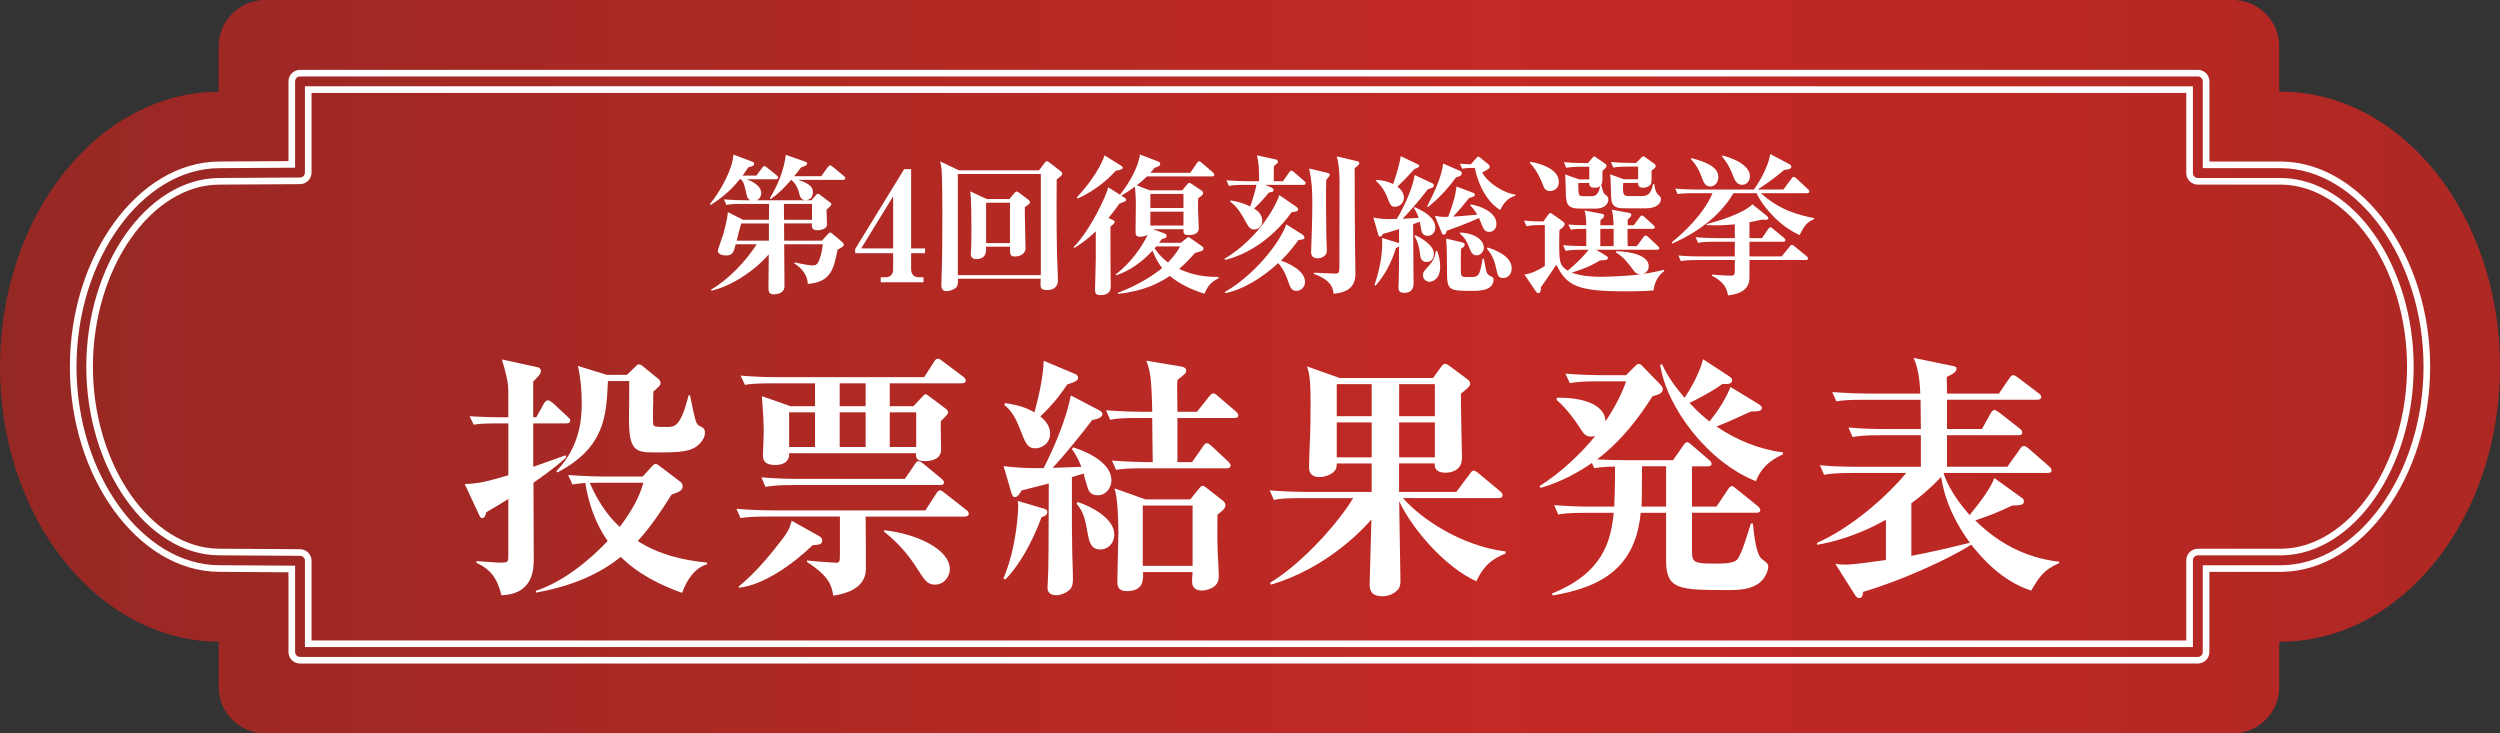
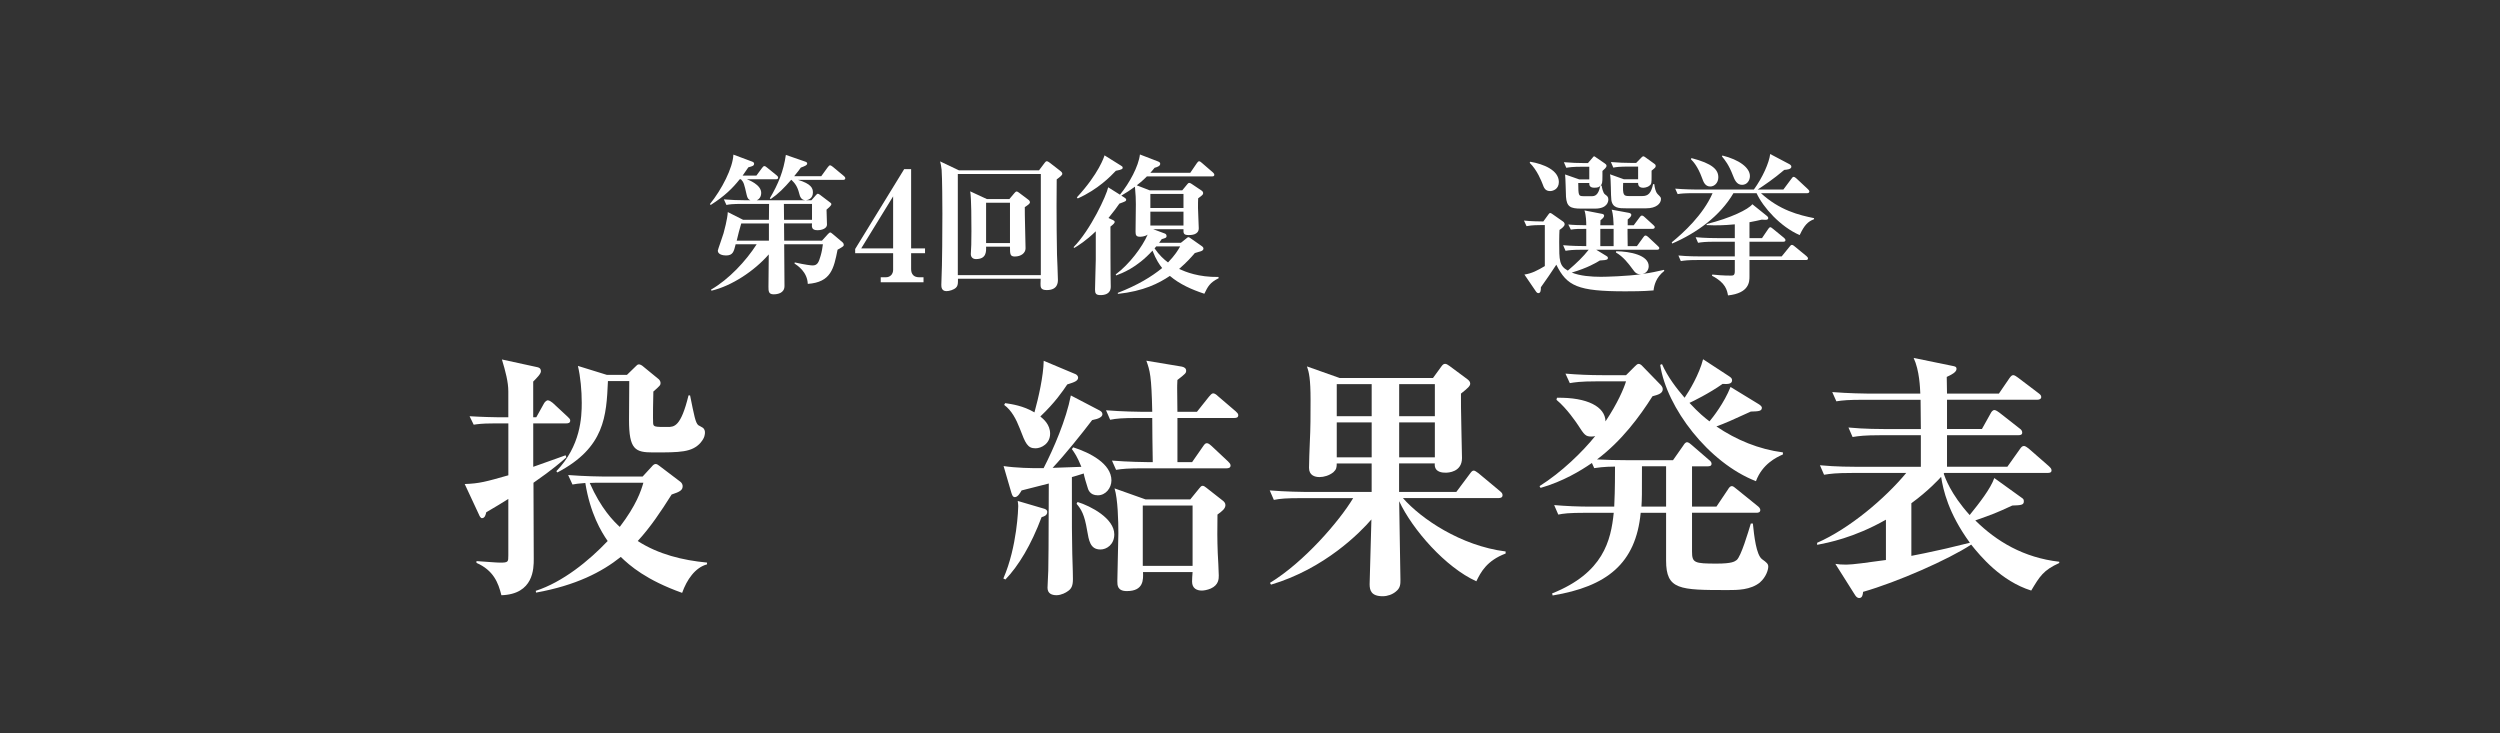
<svg xmlns="http://www.w3.org/2000/svg" id="_レイヤー_2" data-name="レイヤー 2" viewBox="0 0 826.65 242.5">
  <rect x="0" y="0" width="826.65" height="242.5" fill="#333333" stroke="none" />
  <defs>
    <style>
      .cls-1 {
        fill: url(#_新規グラデーションスウォッチ_19);
      }

      .cls-1, .cls-2 {
        stroke-width: 0px;
      }

      .cls-3 {
        fill: none;
        stroke: #fff;
        stroke-miterlimit: 10;
        stroke-width: 2.19px;
      }

      .cls-2 {
        fill: #fff;
      }
    </style>
    <linearGradient id="_新規グラデーションスウォッチ_19" data-name="新規グラデーションスウォッチ 19" x1="-109.21" y1="121.25" x2="1093.57" y2="121.25" gradientUnits="userSpaceOnUse">
      <stop offset="0" stop-color="#8c2823" />
      <stop offset=".5" stop-color="#c32925" />
      <stop offset=".63" stop-color="#bc2824" />
      <stop offset=".79" stop-color="#ac2824" />
      <stop offset=".98" stop-color="#902823" />
      <stop offset="1" stop-color="#8c2823" />
    </linearGradient>
  </defs>
  <g id="_メニュー" data-name="メニュー">
    <g>
      <g>
-         <path class="cls-1" d="M754.01,30.31c-.12,0-.24.01-.36.01v-14.95c0-8.46-6.92-15.38-15.38-15.38H87.66c-8.46,0-15.38,6.92-15.38,15.38v14.95C32.33,30.56,0,71.18,0,121.25s32.33,90.69,72.29,90.93v14.95c0,8.46,6.92,15.38,15.38,15.38h650.61c8.46,0,15.38-6.92,15.38-15.38v-14.95c.12,0,.24.01.36.01,40.12,0,72.64-40.71,72.64-90.94s-32.52-90.94-72.64-90.94Z" />
-         <path class="cls-3" d="M726.74,218.31H99.2c-1.51,0-2.72-1.22-2.72-2.72v-27.45l-24.04-.15c-26.15-.15-48.24-30.72-48.24-66.74s22.09-66.59,48.24-66.74l24.04-.15v-27.45c0-1.51,1.22-2.72,2.72-2.72h627.54c1.51,0,2.73,1.22,2.73,2.72v27.6h25c26.03.37,47.99,30.94,47.99,66.74s-21.95,66.34-47.92,66.75h-25.08s0,27.59,0,27.59c0,1.51-1.22,2.72-2.73,2.72ZM101.92,212.87h622.09v-27.6c0-.72.29-1.42.8-1.93.51-.51,1.21-.8,1.93-.8h27.76c23.02-.36,42.51-28.43,42.51-61.29s-19.5-60.96-42.58-61.3h-27.69c-.72,0-1.42-.28-1.93-.79-.51-.51-.8-1.2-.8-1.93v-27.6H101.92v27.44c0,1.5-1.21,2.72-2.71,2.72l-26.75.16c-23.21.14-42.83,28.21-42.83,61.29s19.61,61.15,42.83,61.29l26.75.16c1.5,0,2.71,1.23,2.71,2.72v27.44Z" />
-       </g>
+         </g>
      <g>
        <path class="cls-2" d="M278.75,59.47h-14.9c4.35,1.3,4.95,2.75,4.95,4.15,0,2.05-1.55,2.5-2.3,2.6h1.8l1.5-1.7c.35-.35.4-.45.6-.45s.35.05.75.35l3.3,2.5c.2.15.45.3.45.6,0,.45-1.05,1.35-1.6,1.8,0,.7.15,4.15.15,4.95,0,1.2-1.55,1.85-3.15,1.85-2,0-1.9-1.15-1.8-2.25h-9.25l.05,5.7h12.5l1.95-2.15c.35-.35.55-.55.8-.55.2,0,.4.2.85.55l3.25,2.75c.25.25.35.5.35.75,0,.45,0,.5-2.05,1.65-1.25,6.25-2.15,10.75-9.85,11.3-.15-3.95-3.35-6.05-4.4-6.75l.1-.35c3.5.8,5.45,1,5.9,1,1.7,0,2.05-1.2,2.65-3.2.4-1.35.6-2.7.75-3.8h-12.8c0,1.95.1,11.6.1,13.8,0,2.35-2.25,2.75-3.6,2.75-1.7,0-1.7-1.1-1.7-2.55,0-.35.1-9.5.1-10.65-4.75,5.45-12.2,10.4-18.95,12l-.15-.35c5.9-3.4,11.55-9.45,15.1-15h-6.95c-.6,2.45-.9,3.7-3.2,3.7-1.05,0-2.7-.35-2.7-1.6,0-.3,1.65-4.8,1.9-5.75.15-.55,1.3-4.7,1.4-7l5.05,2.55h8.55c0-1.45,0-3.35.05-5.25h-8.7c-3.5,0-4.45.15-5.4.35l-.85-1.85c2.4.2,4.75.3,7.15.3h1.65c-.65-.25-1-.65-1.25-1.75-.85-3.75-.95-4.15-1.9-5.2h-.4c-2.35,2.95-4.95,5.55-9.6,8.5l-.25-.3c3.9-4.8,7.6-12,7.75-16.35l6.3,2.35c.35.15.55.35.55.65,0,.7-.55.85-1.9,1.2-.55.8-.9,1.35-1.9,2.75h4.55l1.85-2.5c.3-.4.5-.65.8-.65.25,0,.4.1.9.5l3.15,2.55c.2.15.5.45.5.75,0,.55-.45.55-.75.55h-9.6c.5.2,4.75,1.75,4.75,4.5,0,1.1-.5,2.05-1.5,2.45h16.15c-1.55-.1-1.85-1.35-2.1-2.3-.55-2.2-1.35-3.3-2.55-4.45h-.1c-2.3,2.65-4.2,4.6-6.75,6.35l-.3-.25c2.8-4.7,4.55-9.05,5.3-14.35l6.5,2.25c.4.15.55.35.55.6,0,.55-.65.8-2.1,1.35-.55.75-.9,1.3-2.2,2.85h8.95l2.1-2.9c.4-.55.6-.7.8-.7.25,0,.5.15.95.5l3.6,3c.2.15.5.45.5.75,0,.55-.5.55-.75.55ZM254.25,73.88h-9.15c-.75,2.55-.85,3.05-1.5,5.7h10.65v-5.7ZM268.5,67.43h-9.3c0,.85.05,4.5.05,5.25h9.25v-5.25Z" />
        <path class="cls-2" d="M301.27,83.73v5.25c0,1.75.95,2.7,2.65,2.7h1.45v1.65h-14.15v-1.65h1.7c1.5,0,2.4-1.1,2.4-2.45v-5.5h-12.55v-1.4l16.2-26.4h2.3v26.2h4.6v1.6h-4.6ZM295.32,64.93l-10.55,17.2h10.55v-17.2Z" />
        <path class="cls-2" d="M343.56,56.32l1.85-2.45c.25-.35.45-.55.75-.55s.75.35.9.45l3.55,2.75c.4.3.65.6.65.95,0,.45-.65.95-1.85,1.85,0,2-.05,5-.05,8.6,0,5.45.05,10.85.15,16.3.05,1.3.3,7.1.3,8.25,0,.85,0,3.45-3.7,3.45-2.05,0-2.05-1-2.05-2.1,0-.6.05-1,.05-1.65h-27.35v.8c0,1.05-.15,1.7-.7,2.2-.7.65-2.15,1.1-3.1,1.1-1.7,0-1.7-1.5-1.7-2.1,0-1,.2-5.5.2-6.4.05-1.5.15-9.4.15-17.1,0-3.25-.05-11.8-.25-14.55-.1-1.05-.35-2.2-.5-2.75l6.2,2.95h26.5ZM316.71,57.53v33.45h27.45v-33.45h-27.45ZM333.76,65.82l1.65-1.95c.25-.3.5-.55.75-.55s.6.25.8.4l3.05,2.3c.3.2.55.5.55.9s-.65.9-1.7,1.55c-.05,2.15.25,11.7.25,13.65,0,1.5-1.45,2.7-3.55,2.7-1.6,0-1.6-.85-1.6-3.25h-7.9c.05,1.65.1,4.1-3.35,4.1-1,0-1.7-.6-1.7-1.65,0-.45.15-2.65.15-3.05.05-1.6.05-2.95.05-4.55,0-2.8,0-10.9-.4-13.15l5.5,2.55h7.45ZM326.06,67.03v13.35h7.9v-13.35h-7.9Z" />
        <path class="cls-2" d="M398.23,97.13c-4.1-1.35-8.1-3.1-11.4-5.9-3.65,2.45-8.7,5.05-17.2,5.95v-.35c6.45-2.5,11.1-5.3,14.65-8.2-.85-1.05-2-2.7-3.2-5.75-5.2,5.7-10.15,7.5-12.05,8.2l-.1-.35c4.55-3.4,8.8-9.1,10.55-13.15-1,.7-2.3.7-2.55.7-1.2,0-1.45-.5-1.45-1.65,0-1.45.1-7.75.1-9.05,0-2.25-.05-2.6-.3-5.85-1.55,1.15-2.9,2-4.5,2.95l1.1.7c.3.2.5.4.5.6,0,.55-.2.6-2.25,1.35-.8,1.15-1.75,2.5-3.6,4.75l1.4.65c.3.15.65.3.65.65,0,.4-.45.8-1.4,1.55,0,3.15,0,17,.1,19.8.05,2.55-2.15,2.85-3.4,2.85-1.55,0-1.8-.6-1.8-1.85,0-1.55.25-8.55.25-9.95v-9.3c-3.25,3.15-5.85,4.75-7.1,5.5l-.25-.25c5.6-5.65,10.95-17.25,11.45-19.8l3.9,2.45c3.15-3.85,6.15-9.4,6.6-13.3l6.1,2.35c.6.25.6.6.6.75,0,.7-.9,1.05-1.85,1.3-.8,1-1,1.2-1.4,1.65h13.2l2.15-3.15c.3-.45.5-.65.8-.65.25,0,.55.25.9.55l3.7,3.2c.3.3.4.5.4.7,0,.5-.4.55-.75.55h-21.55c-1.4,1.45-3,2.7-3.35,2.95l4.25,1.65h10.8l1.65-2c.2-.25.35-.45.7-.45.15,0,.3.05.7.3l3.35,2.25c.25.15.5.5.5.8,0,.5-.15.65-1.65,1.75-.05.9-.05,1.8-.05,3.2,0,1.05.25,5.65.25,6.7,0,2.25-2.6,2.25-3.35,2.25-1.7,0-1.75-.6-1.7-1.95h-10.05l3.9,1.45c.35.15.55.4.55.85,0,.55-.4.65-1.6,1-.55.8-.6.85-.85,1.2h7.2l1.75-1.4c.25-.2.5-.45.7-.45.25,0,.55.2.95.5l3.5,2.45c.4.3.55.5.55.85s-.3.6-.6.75c-.35.15-1.95.6-2.25.7-1.25,1.45-2.5,2.9-5.2,5.25,2.2,1,6.45,2.75,13,2.65l.1.4c-3,1.5-3.6,2.8-4.75,5.15ZM368.97,56.47c-1.7,1.8-5.9,6.15-12.6,9.15l-.3-.35c7.3-7.9,9.05-13.5,9.15-13.9l5.45,3.4c.35.2.55.35.55.65,0,.35,0,.65-2.25,1.05ZM391.33,64.12h-10.95v4.65h10.95v-4.65ZM391.33,69.98h-10.95v4.6h10.95v-4.6ZM382.32,81.48c-.35.4-.35.45-.55.65,1.55,2.25,3.1,3.65,4.45,4.65,2.35-2.45,3.3-4.05,4-5.3h-7.9Z" />
-         <path class="cls-2" d="M427.08,70.18c-7.15,10-16.35,14.5-22.05,15.75l-.15-.35c11.6-6.9,17.3-18.2,18.15-21.05l5.65,3.85c.3.2.55.55.55.85,0,.6-.5.7-2.15.95ZM428.68,96.18c-1.6,0-2-1.05-2.75-3.15-.6-1.75-1.2-3.5-3.25-6.05-5.1,4.7-11.55,8.8-17.55,9.95l-.1-.4c9.45-5.35,18.1-16.05,20.3-22.35l5.3,3.35c.45.3.7.8.7,1,0,.65-.75.7-2,.85-.9,1.2-2.5,3.55-5.75,6.8,1.6.55,7.95,3,7.95,7.05,0,1.8-1.45,2.95-2.85,2.95ZM430.98,61.12h-12.65l2,.85c.3.1.8.4.8.8,0,.75-.75.8-1.5.85-1,1.2-2.55,3.1-4.95,5.35.95.6,2.7,1.75,2.7,4.1,0,1.85-1.4,2.8-2.65,2.8-1.4,0-1.95-1-2.4-1.8-1.85-3.35-3.15-5.65-5.6-7.45l.2-.35c1.05.2,3.55.55,6.45,2,.7-1.95,1.5-4.35,2.1-7.15h-3.75c-3.6,0-4.65.2-5.4.35l-.8-1.85c2.35.2,4.7.3,7.1.3h3.7c0-4.8-.15-6.3-.7-8.55l6.2,1.35c.45.1.75.55.75.8,0,.35-.35.6-1.35,1.4-.05.2-.05,3.35-.05,5h3.05l2-2.85c.2-.3.5-.65.8-.65s.6.3.9.55l3.3,2.85c.25.25.5.45.5.75,0,.55-.45.55-.75.55ZM438.53,59.47c-.15,4.55-.05,12.7.05,19.05,0,.65.15,3.55.15,4.1,0,.65-.05,1.15-.4,1.6-.65.8-1.7,1.2-2.55,1.2-2.25,0-2.25-1.6-2.25-2.15,0-1.15.25-6.2.25-7.35.1-3.7.15-6.7.15-8.6,0-4.5-.15-7.45-1.05-11.6l5.9,1.4c.25.05.9.2.9.8,0,.3-.9,1.25-1.15,1.55ZM447.93,55.57c0,7.9.05,20.65.15,28.05,0,1.05.1,5.55.1,6.5,0,2.1,0,6.45-7.25,7-.1-1.45-.4-4.4-6.5-6.55v-.4c1.15.05,6.85.3,7.15.3.95,0,1.3-.3,1.3-1.9,0-4.55.05-27.45.05-28.9-.05-3.7-.3-5.4-.9-7.95l6.6,1.55c.4.1.85.2.85.7s-1,1.25-1.55,1.6Z" />
-         <path class="cls-2" d="M472.06,77.98c-1.85,0-2.05-1.55-2.2-2.45-.05-.5-.25-1.5-.4-2.2-.35.15-1.9.7-2.2.8,0,3.1.15,16.75.15,19.55,0,1.3-.45,3.15-3,3.15-1.4,0-2-.4-2-1.9,0-.35.1-1.9.1-2.25.1-2.75.1-7.45.1-11.2-.3.25-.45.3-1,.5-.65,2.1-2.55,7.8-6.75,12.45l-.35-.2c2.35-7.15,2.65-11.7,2.5-15.55l5.6,1.7v-4.65c-1.6.55-3.6,1.15-5.3,1.6-.15.3-.5.9-1,.9-.4,0-.5-.35-.6-.75l-1.6-5.55c1.6.35,3.75.65,7.75.45,2.05-3.3,5.25-9.9,5.9-14.5l5.8,2.7c.3.15.55.35.55.75,0,.6-.65.9-2,1.25-3.15,4.15-5.35,6.6-8.3,9.75,1.7-.1,3.6-.2,5.3-.3-.7-2-1.25-2.75-1.6-3.25l.2-.3c5.45,2.25,6.9,4.85,6.9,6.7,0,1.7-1.15,2.8-2.55,2.8ZM467.71,55.87c-2.55,2.85-3.6,3.9-5.65,5.85.7.55,2.15,1.65,2.15,3.65s-1.7,3-2.9,3c-1.35,0-1.5-.35-2.8-3.6-1.15-2.8-2.8-4.3-3.55-4.95l.2-.35c1.2.1,3.2.25,5.5,1.4.3-.9,2.05-5.85,2.5-9.25l5.7,2.75c.25.1.4.25.4.45,0,.55-.5.7-1.55,1.05ZM471.76,86.63c-1.9,0-2.1-1.65-2.2-2.55-.2-1.45-.45-3.7-1.85-6.05l.35-.25c1.05.5,6.1,3.05,6.1,6.2,0,1.65-1.1,2.65-2.4,2.65ZM472.71,93.18c-1.2,0-2.2-.9-2.2-2.25,0-.85.2-1.1,1.95-3.05,1.55-1.75,2.05-3,2.35-4.95h.4c.65,1.75,1,3.5,1,5.35,0,4.05-2.6,4.9-3.5,4.9ZM481.46,58.62c-3.1,4.3-6,7.15-9.25,9.85l-.3-.25c2.4-4.65,5-10.35,5.25-14.15l5.55,2.4c.3.15.65.35.65.8,0,.8-.85,1.1-1.9,1.35ZM492.41,76.68c-1.4,0-1.9-1-2.4-2.25-.15-.4-.8-2-.95-2.35-2.9,1.4-8.8,3.55-10.7,4.25-.1.45-.3,1.25-1,1.25-.35,0-.55-.35-.65-.6l-2.25-5.65c1.55.4,2.95.45,4.4.35,1.75-4.4,2.5-7.7,2.75-10l5.6,2.1c.1.05.45.2.45.6,0,.55-.65.75-1.9,1.1-2.15,2.75-2.8,3.45-5.25,6.15,2.2-.15,3-.2,7.95-.65-.6-1.05-1.05-1.75-2.3-3.05l.2-.35c2.95.5,8.45,2.45,8.45,6.45,0,1.7-1.1,2.65-2.4,2.65ZM487.41,96.18c-8.25,0-8.95,0-8.95-6.3,0-3.7,0-8.8-.3-11l5.45,1.3c.65.15.7.55.7.7,0,.65-.75,1.1-1.2,1.35-.1,1.75-.1,6.3-.05,7.9,0,1.5.75,1.5,2.75,1.5,3.15,0,3.4-.15,4.45-6.1h.4c.85,4.9.9,5.1,2.15,5.75.85.45,1.05.55,1.05,1.15,0,3.25-3.7,3.75-6.45,3.75ZM496.06,69.43c-3.2-1.85-6.85-6.5-8.4-13.9h-1.2c-1.55,0-2.55.2-2.95.25l-.8-1.65c1.2.1,2.75.2,3.65.2l1.85-2.1c.15-.2.35-.45.6-.45.2,0,.5.25.75.45l2.7,2.2c.2.2.35.45.35.75,0,.65-1.45,1.3-2.5,1.8,1.65,3.4,7.2,6.95,10.95,7.35v.4c-1,.3-3.25.95-5,4.7ZM488.26,84.43c-1.4,0-1.9-1.2-2.3-2.2-.75-1.95-1.3-3.35-3.25-5l.1-.35c6.1.35,7.85,3.3,7.85,5,0,1.15-.95,2.55-2.4,2.55ZM497.06,91.93c-1.7,0-1.85-.95-2.35-3.2-.7-3.4-1.75-4.9-3.05-6.55l.2-.35c1.55.45,8,2.55,8,6.85,0,2.25-1.5,3.25-2.8,3.25Z" />
        <path class="cls-2" d="M546.76,96.03c-3.3.3-7.65.3-9.35.3-15.8,0-19.3-1.75-22.8-8.8-1.55,2.4-3.5,5.2-5.1,7.45,0,.95-.05,1.95-.85,1.95-.3,0-.6-.25-.85-.65l-3.75-5.5c2.45-.35,4.4-1.4,6.75-2.8v-13.55h-1.45c-2.85,0-4,.25-4.6.35l-.85-1.85c2.25.25,5.15.3,6.4.3l1.75-2.4c.15-.2.3-.4.55-.4.2,0,.3.1.7.35l3.35,2.35c.3.2.7.5.7,1,0,.7-.9,1.35-1.7,1.9-.05,1.05-.1,2-.1,3.95,0,6.15,0,7.9,2.85,9.5,3.05-2.6,5.05-4.55,6.9-6.9h-2.25c-3.05,0-4.15.15-5.4.35l-.8-1.85c2.8.25,5.9.3,7.65.3v-5.7c-2.7,0-3.5,0-5.1.25l-.85-1.7c2,.2,3.4.2,5.95.25,0-.85-.05-3.35-.6-4.9l5.65,1.1c.35.05.85.15.85.65s-.45.9-1.2,1.5l-.05,1.65h4.4c-.05-1.05-.1-3.55-.65-5.15l5.7,1.05c.3.05.8.25.8.65,0,.5-.45.95-1.2,1.55v1.9h2l1.9-2.55c.4-.55.6-.65.8-.65.35,0,.7.3.95.55l2.8,2.55c.3.3.5.45.5.75,0,.45-.45.55-.75.55h-8.25v1.75c0,.6.05,3.4.05,3.95h3.05l2.1-2.9c.25-.35.45-.6.75-.6s.7.3.9.5l3.15,2.95c.3.3.5.45.5.7,0,.5-.45.55-.8.55h-20.05l3.35,2.05c.3.2.5.3.5.65,0,.4,0,.75-2.65.85-1.2.75-4.05,2.45-9.3,4,2.7,1.1,6.4,1.4,9.65,1.4,1.7,0,8.7-.2,13.25-.85-1.45.05-2-.6-2.75-1.65-1.4-1.9-3.1-4.15-5.55-5.55l.1-.4c4.5.05,10.75,1.25,10.75,4.95,0,.4-.15,2.1-2,2.55,2.7-.35,5.05-.9,7.05-1.35l.1.35c-2.8,2.2-3.35,4.8-3.55,6.45ZM512.55,63.18c-1.6,0-2.05-1.1-2.45-2.25-.35-.9-1.8-4.7-4.3-7.1l.2-.35c4.4.75,9.45,2.8,9.45,6.7,0,2.3-1.85,3-2.9,3ZM527.41,68.98h-4.6c-3.6,0-4.75-.65-5-3.9-.05-1.05-.15-6.25-.3-7.4l4.7,1.65h3.3v-4.2h-2.2c-3.45,0-4.4.2-5.4.35l-.8-1.85c2.35.2,4.75.3,7.1.3h.85l1.55-1.8c.15-.2.35-.45.5-.45s.4.2.6.35l2.85,1.95c.35.25.65.45.65.85,0,.55-.8,1.2-1.35,1.7v1.7c0,2.25-.1,2.55-.6,3.15h.35c.05.45.4,2.4,1.1,2.9.75.55,1.1.8,1.1,1.7,0,.8-.45,3-4.4,3ZM527.16,62.07c-1.55,0-1.7-.9-1.65-1.55h-3.65c.05,4.3.05,4.35,1.95,4.35h2.7c1.6,0,2.25-1.55,2.65-3.45-.35.4-.7.65-2,.65ZM533.56,75.68h-4.4v5.7h4.4v-5.7ZM544.36,68.88h-6.65c-2.35,0-4.5,0-4.9-2.75-.2-1.2-.1-7.2-.45-8.5l4.6,1.65h4.7v-4.2h-2.8c-3.45,0-4.45.15-5.4.35l-.8-1.85c2.35.2,4.7.3,7.1.3h1.25l1.8-1.85c.1-.1.35-.35.6-.35.15,0,.3.1.6.3l3.05,2.2c.25.2.4.3.4.7,0,.45-.1.55-1.35,1.55v1.8c0,2.35,0,2.65-.75,3.2-.85.65-1.9.65-2.05.65-1.3,0-1.7-.75-1.65-1.6h-4.95c-.2,4.15.15,4.35,2.05,4.35h4.25c2,0,2.95-.95,3.6-3.95h.4c.1.95.35,2.5,1.1,3.3,1,1,1.1,1.1,1.1,1.65,0,1.5-1.6,3.05-4.85,3.05Z" />
        <path class="cls-2" d="M595.08,77.73c-6.3-2.7-12.1-9.15-14.25-13.85h-7.65c-4.4,7.55-12.15,13.15-20.25,16.65l-.15-.4c3.85-3.15,10.35-9.05,13.5-16.25h-6.15c-3.05,0-4.15.1-5.4.3l-.8-1.8c3.05.25,6.55.3,7.1.3h18.9c2.9-4,5.05-8.85,5.4-11.75l6.25,3.3c.3.15.75.45.75.9,0,.9-1.7,1-2.35,1.05-3.45,2.95-6.6,5.05-8.8,6.5h8.5l2.65-3.55c.3-.4.45-.65.75-.65.35,0,.75.4.95.55l3.75,3.5c.3.25.5.55.5.8,0,.45-.45.55-.75.55h-15.25c6.15,5.65,12.55,7.25,17.55,8.25v.35c-2.05.8-3.2,1.95-4.75,5.25ZM597.08,85.98h-18.6v5.4c0,1.7,0,5.55-7.1,6.3-.3-1.65-.75-4.2-5.3-6.5l.1-.4c1.4.15,3.55.35,6.2.35.8,0,1.25-.15,1.25-1.45v-3.7h-12.45c-3.05,0-4.15.15-5.4.35l-.8-1.85c3,.3,6.55.3,7.1.3h11.55v-4.85h-6.75c-3.05,0-4.15.15-5.4.35l-.8-1.85c3,.3,6.55.3,7.1.3h5.85v-4.55c-3.7.35-6.15.4-9.3.25v-.35c8-2,13.8-4.85,15.1-6.55l4.85,3.9c.2.2.4.35.4.65,0,.6-.5.6-1.05.6-.35,0-.65,0-1.1-.05-1.35.3-2.35.55-4.05.85v5.25h4.15l2-2.95c.15-.25.45-.65.75-.65.2,0,.4.15.9.55l3.6,2.95c.3.25.5.5.5.8,0,.45-.45.5-.75.5h-11.15v4.85h10.65l2.6-3.2c.35-.45.5-.6.75-.6.2,0,.35,0,.95.5l3.9,3.2c.4.35.5.55.5.8,0,.45-.4.5-.75.5ZM565.53,61.67c-1.7,0-2.25-1.45-2.75-2.85-1.45-3.95-3-5.5-3.65-6.15l.15-.4c7,1.8,8.9,3.85,8.9,6.35,0,1.85-1.3,3.05-2.65,3.05ZM576.03,61.12c-1.8,0-2.5-1.75-3-3.05-1.35-3.55-2.65-5.15-3.65-6.35l.15-.3c5.6,1.4,9.1,4.05,9.1,6.8,0,1.45-.95,2.9-2.6,2.9Z" />
      </g>
      <g>
        <path class="cls-2" d="M187.19,140.01h-10.87v14.35c7.72-2.72,8.57-3.06,10.7-3.82l.25.68c-1.61,1.44-4.5,3.99-10.87,8.41,0,4.33.09,24.11.09,25.22,0,3.06,0,11.63-10.7,11.97-1.02-4.16-2.63-8.24-8.24-10.7v-.59c2.8.17,6.54.51,7.81.51,2.72,0,2.72-.25,2.72-2.38v-18.68c-1.95,1.27-4.16,2.55-7.3,4.41-.17.76-.42,1.95-1.44,1.95-.42,0-.85-.85-.93-1.1l-4.75-10.19c4.84-.17,6.96-.76,14.43-2.89v-17.15h-5.09c-3.73,0-5.18.25-6.37.42l-1.36-2.8c3.99.25,8.4.34,9.25.34h3.56v-8.58c0-3.06-.93-6.62-2.12-10.53l11.71,2.55c.34.08,1.19.25,1.19,1.36,0,.85-1.36,2.21-2.55,3.4v11.8h1.02l2.55-4.58c.17-.34.77-1.02,1.28-1.02s1.27.59,1.61.85l4.93,4.58c.51.51.85.76.85,1.27,0,.85-.76.93-1.36.93ZM225.56,196.04c-11.89-4.24-17.32-9-20.29-11.89-6.28,5.01-14.86,9.42-28.02,11.8l-.09-.59c8.92-2.89,17.58-9.93,23.77-16.47-2.12-3.06-5.77-9.08-7.39-19.19-2.29.17-3.4.34-4.24.51l-1.44-3.14c5.18.42,11.21.51,12.14.51h12.48l2.97-3.23c.42-.51.85-.93,1.36-.93.43,0,.85.34,1.19.59l7.05,5.35c.42.34.68.93.68,1.36,0,1.36-.85,1.87-3.65,2.8-3.48,5.52-7.04,10.87-11.21,15.37,6.88,4.42,14.86,6.37,22.92,7.13v.59c-3.9,1.02-6.71,5.09-8.23,9.42ZM231.68,146.37c-2.89,3.23-6.79,3.23-15.71,3.23-5.94,0-7.98-.93-7.98-10.78,0-2.04.08-11.04.08-12.82h-7.05c-.51,11.55-1.02,21.99-16.72,30.22l-.34-.42c8.07-8.32,8.4-17.91,8.4-22.58,0-4.08-.42-8.66-1.27-12.23l9.59,2.97h6.62l2.8-2.72c.43-.42.68-.76,1.19-.76.42,0,1.1.42,1.36.68l5.18,4.24c.25.25.59.68.59,1.27,0,.68-.25.93-2.38,2.8-.08.93-.17,9.76-.08,10.44.08,1.27.59,1.27,4.75,1.27,2.21,0,4.41,0,6.96-10.44h.51c1.36,6.71,1.78,9.08,2.72,9.85.26.17,1.44.76,1.61.93.42.42.59.93.59,1.44s0,1.78-1.44,3.4ZM198.48,159.62c-1.19,0-2.12,0-3.48.08,3.74,8.49,7.81,12.56,9.93,14.52,5.52-7.22,7.05-11.97,7.81-14.6h-14.26Z" />
-         <path class="cls-2" d="M319.09,170.82h-32.86c.08,2.12.08,15.11.08,17.4-.08,7.05-8.23,8.32-10.78,8.74-.51-3.06-1.02-6.2-8.66-11.12l-.09-.51c1.53.17,8.83.76,9.68.76,1.27,0,1.27-.42,1.27-3.57v-11.72h-23.69c-5.86,0-7.47.25-9.17.51l-1.36-3.06c3.99.34,8.06.51,12.05.51h50.43l3.57-5.52c.42-.68.76-1.1,1.27-1.1.42,0,1.02.42,1.61.93l7.04,5.52c.34.25.85.68.85,1.27,0,.85-.85.93-1.27.93ZM268.74,180.25c-6.45,6.2-16.21,13.24-24.45,14.09v-.42c5.77-4.67,11.12-11.38,13.84-14.94,2.63-3.31,3.05-4.58,3.65-6.79l9.25,5.18c.68.42.85.93.85,1.44,0,1.36-1.61,1.36-3.14,1.44ZM317.98,126.76h-23.77v7.56h7.81l2.63-2.8c.85-.85,1.11-1.19,1.36-1.19.34,0,.93.51,1.53.93l5.09,3.82c.34.25.85.68.85,1.27,0,.51-.17.76-2.38,2.89-.08,1.36.09,7.9.09,9.42,0,2.97-2.8,3.82-5.43,3.82-2.12,0-3.06-.68-2.89-2.63h-41.94c.17,3.14-2.38,3.91-4.58,3.91-4.08,0-4.08-2.21-4.08-3.23,0-.76.26-6.28.26-7.47,0-3.14-.17-6.54-.6-12.06l9.42,3.31h8.15v-7.56h-14.01c-5.94,0-7.56.25-9.17.51l-1.44-3.06c4.08.34,8.07.51,12.14.51h48.56l3.22-5.01c.43-.68.77-1.1,1.36-1.1.42,0,.85.34,1.53.85l6.79,5.09c.34.25.85.76.85,1.27,0,.85-.85.93-1.36.93ZM310.85,160.38h-48.56c-5.18,0-7.05.25-9.17.59l-1.36-3.14c5.18.51,11.12.51,12.06.51h35.4l3.23-4.75c.43-.68.68-1.1,1.27-1.1.51,0,.93.34,1.61.85l5.86,4.84c.76.59.93.93.93,1.36,0,.76-.77.85-1.27.85ZM269.5,136.35h-8.57v11.46h8.57v-11.46ZM286.23,126.76h-8.58v7.56h8.58v-7.56ZM286.23,136.35h-8.58v11.46h8.58v-11.46ZM309.24,193.32c-2.63,0-3.48-1.36-6.54-6.2-2.8-4.33-6.37-8.15-10.44-11.38l.08-.42c10.44,1.1,21.73,6.2,21.73,12.9,0,2.46-1.95,5.09-4.84,5.09ZM302.95,136.35h-8.74v11.46h8.74v-11.46Z" />
        <path class="cls-2" d="M344.42,170.99c-3.48,9.25-7.64,16.13-11.97,20.63l-.68-.34c4.59-10.53,4.92-23.35,4.92-23.94,0-.51-.08-1.02-.17-1.7l8.66,2.55c.34.08,1.1.34,1.1,1.1,0,1.19-1.19,1.53-1.87,1.7ZM363.01,163.78c-2.72,0-3.23-1.95-3.48-2.89-.26-.68-1.11-3.65-1.19-4.33-2.21.68-2.89.93-3.91,1.19,0,17.66,0,19.61.09,22.84,0,3.06.25,7.81.25,10.87,0,2.12-.42,3.23-1.78,4.08-.42.34-2.04,1.27-3.65,1.27s-2.97-.59-2.97-2.46c0-.85.25-4.92.25-5.69.09-4.75.09-5.18.17-28.78l-9,2.29c-.34.59-1.19,2.21-2.21,2.21-.76,0-.93-.76-1.19-1.53l-2.55-8.74c3.82.59,9.34.76,13.24.68,3.31-6.45,7.47-16.05,9-24.03l9.59,5.01c.43.25.85.59.85,1.19,0,.85-1.1,1.53-3.4,1.95-3.48,4.58-9,11.46-13.07,15.79,1.87-.08,2.63-.08,9.51-.34-1.36-3.4-2.29-4.67-3.14-5.86l.43-.59c5.6,1.78,12.65,5.43,12.65,10.95,0,2.46-1.87,4.92-4.5,4.92ZM352.91,127.1c-1.53,2.29-4.08,6.03-8.91,10.61,1.02.85,3.23,2.63,3.23,5.69,0,3.31-2.89,4.84-4.84,4.84-2.63,0-3.31-1.61-5.18-6.54-1.19-3.06-2.72-6.03-5.18-7.81l.34-.59c2.21.34,5.94.85,9.68,3.06,1.36-4.92,2.97-12.06,3.06-17.06l10.53,4.42c.42.17.85.68.85,1.1,0,1.1-1.1,1.53-3.57,2.29ZM363.86,181.69c-3.39,0-3.82-2.97-4.41-6.37-.85-5.18-1.95-6.96-3.48-8.74l.34-.59c4.41,1.36,12.14,5.43,12.14,10.7,0,3.4-2.55,5.01-4.59,5.01ZM408.18,138.22h-18.85v14.6h4.84l3.48-5.01c.59-.85.85-1.27,1.44-1.27.51,0,1.27.68,1.53.93l5.43,5.09c.43.42.85.85.85,1.36,0,.76-.68.93-1.27.93h-27.42c-5.18,0-7.05.17-9.17.51l-1.36-3.06c5.18.42,11.12.51,12.05.51h1.44c-.08-3.48-.17-12.4-.17-14.6h-4.75c-5.18,0-7.05.17-9.17.59l-1.36-3.14c5.09.42,11.12.51,12.05.51h3.23c-.25-11.97-.76-13.58-1.95-16.9l11.72,1.95c.85.17,1.44.59,1.44,1.36s-.25,1.02-2.89,3.06c-.08,1.53-.08,2.12-.08,2.72,0,1.19.08,6.71.08,7.81h6.45l3.99-5.01c.42-.51.93-1.1,1.36-1.1.51,0,1.1.42,1.61.93l5.86,5.01c.43.42.85.76.85,1.27,0,.85-.68.93-1.27.93ZM402.57,170.14c-.08,4.67-.08,8.49.09,12.74.08,1.19.34,6.37.34,7.39,0,1.1,0,3.14-2.63,4.33-1.19.51-2.38.68-2.97.68-1.61,0-3.23-.68-3.23-2.97,0-.17.08-2.63.17-3.14h-16.39c.09,2.46.26,6.28-5.35,6.28-3.14,0-3.14-1.95-3.14-3.31,0-2.46.34-13.58.34-15.79,0-3.91-.17-11.38-1.27-14.86l10.27,3.65h14.77l2.97-3.65c.42-.51.68-.85,1.1-.85s.76.25,1.19.59l5.52,4.33c.34.25.85.76.85,1.44,0,1.19-1.1,2.04-2.63,3.14ZM394.34,167.17h-16.47v19.95h16.47v-19.95Z" />
        <path class="cls-2" d="M488.2,192.22c-10.19-4.58-21.14-17.06-25.55-26.49,0,4.08.42,22.33.42,25.98,0,1.44,0,2.72-1.53,3.91-1.1.93-2.72,1.53-4.33,1.53-3.82,0-4.33-1.95-4.33-3.99,0-.42.51-19.19.59-21.4-3.65,4.25-15.45,16.3-33.2,21.56l-.34-.59c11.29-6.88,22.92-20.38,27.51-28.02h-17.06c-5.18,0-7.05.17-9.17.59l-1.36-3.14c5.09.42,11.12.51,12.05.51h21.65v-9.42h-11.55c0,1.27-.08,1.95-1.1,2.89-1.36,1.1-3.14,1.61-4.58,1.61-1.61,0-3.48-.59-3.48-3.06s.17-5.52.26-8.32c.25-4.67.25-9.42.25-14.09,0-7.05-.51-9.17-1.19-11.12l10.78,3.82h30.9l2.72-3.74c.42-.59.76-.93,1.27-.93.42,0,.85.25,1.44.68l5.94,4.41c.42.34.93.76.93,1.44,0,.76-.68,1.44-3.06,3.31-.09,3.4.34,19.78.34,21.31,0,4.67-4.59,4.84-5.35,4.84-.93,0-3.9,0-3.65-3.06h-11.8v9.42h18.93l4.5-6.03c.51-.68.77-1.02,1.27-1.02.34,0,.85.34,1.53.85l7.13,5.94c.59.51.85.76.85,1.36,0,.76-.68.93-1.27.93h-31.67c5.94,6.79,19.1,15.79,33.96,17.66v.68c-6.28,2.38-8.23,6.2-9.68,9.17ZM453.56,127.02h-11.55v10.61h11.55v-10.61ZM453.56,139.67h-11.55v11.55h11.55v-11.55ZM474.45,127.02h-11.8v10.61h11.8v-10.61ZM474.45,139.67h-11.8v11.55h11.8v-11.55Z" />
        <path class="cls-2" d="M581.99,192.56c-3.14,2.55-7.47,2.55-10.7,2.55-15.96,0-20.38-.08-20.38-9.76v-15.79h-8.4c-1.61,16.81-11.21,24.37-29.12,27.34l-.17-.68c16.98-6.79,19.44-17.49,20.38-26.66h-9.17c-5.86,0-7.47.25-9.17.59l-1.36-3.14c3.99.34,8.06.51,12.05.51h7.81c.09-2.29.26-5.09.26-13.24-.59,0-3.65,0-6.88.51l-.76-1.7c-3.82,2.63-9.59,6.11-16.98,8.24l-.34-.59c7.3-4.58,14.26-11.38,18.42-16.56-.34.08-.6.17-1.19.17-2.04,0-2.38-.51-4.58-3.91-.51-.76-3.57-5.35-7.05-8.24l.17-.68c10.02-.17,15.96,2.97,16.04,7.81,3.99-5.94,6.11-10.95,6.79-13.24h-9.42c-5.94,0-7.56.34-9.17.59l-1.44-3.14c4.08.34,8.07.51,12.14.51h7.9l2.8-2.8c.6-.59.94-.93,1.36-.93.34,0,.85.25,1.27.76l5.86,6.03c.34.34.85.93.85,1.53,0,1.44-1.44,1.87-3.4,2.38-4.24,6.71-10.19,14.77-18.34,20.89,2.8.17,6.88.25,9.76.25h15.37l3.39-4.84c.34-.51.68-1.1,1.28-1.1.42,0,1.19.59,1.53.93l5.69,4.92c.34.25.85.68.85,1.27,0,.85-.85.85-1.36.85h-5.1v13.33h8.07l3.82-5.69c.34-.59.76-1.1,1.27-1.1.42,0,.93.42,1.53.93l7.04,5.69c.34.25.85.76.85,1.27,0,.85-.76.93-1.27.93h-21.31v12.82c0,3.74.77,3.99,8.15,3.99,5.1,0,5.94-.68,6.62-1.19,1.44-1.19,3.82-9.25,4.67-12.06h.68c.42,4.08,1.1,10.36,3.05,11.8,1.53,1.1,2.04,1.53,2.04,2.46,0,1.1-.77,3.48-2.72,5.18ZM550.91,154.18h-7.98c0,9.59,0,10.7-.17,13.33h8.15v-13.33ZM580.63,159.11c-15.71-6.11-29.54-24.28-31.67-38.46l.6-.25c1.87,4.24,4.84,8.07,7.47,11.12,1.53-2.21,4.84-7.73,6.11-12.73l8.57,5.6c.59.42,1.02.68,1.02,1.36,0,1.36-1.7,1.27-3.14,1.19-4.41,3.14-10.02,5.86-10.95,6.28,3.14,3.4,5.18,5.01,6.62,6.11,1.02-1.19,4.84-6.03,6.96-11.38l9.17,5.6c.43.25,1.19.76,1.19,1.27,0,1.19-1.19,1.19-3.65,1.27-6.28,2.89-8.41,3.82-11.38,4.92,6.62,4.5,14.09,7.56,21.99,8.58v.68c-2.12.93-6.79,3.14-8.91,8.83Z" />
        <path class="cls-2" d="M671.66,195.28c-10.02-3.14-16.81-11.38-19.87-15.2-7.47,4.92-24.45,12.4-35.74,15.62-.08.93-.25,2.04-1.27,2.04-.76,0-1.1-.59-1.36-.93l-6.54-10.36c1.02.17,2.12.25,3.65.25,2.04,0,6.88-.68,13.07-1.53v-13.33c-10.61,6.03-19.27,7.64-22.75,8.32v-.68c10.7-4.67,22.5-14.69,29.46-23.09h-18c-5.18,0-7.05.25-9.17.59l-1.36-3.14c5.18.51,11.12.51,12.06.51h21.31v-10.44h-13.41c-5.18,0-7.05.25-9.17.59l-1.36-3.14c5.09.51,11.12.51,12.05.51h11.89c0-1.53-.09-8.32-.09-9.68h-18.68c-5.18,0-7.05.17-9.17.51l-1.36-3.06c5.18.42,11.12.51,12.06.51h17.06c-.09-1.87-.26-7.64-2.21-11.8l12.82,2.63c.85.17,1.36.25,1.36,1.02,0,1.1-1.78,1.95-3.23,2.63,0,.93,0,1.36.09,5.52h17.15l3.48-5.09c.43-.59.77-1.02,1.27-1.02.43,0,1.02.42,1.61.85l6.71,5.09c.43.34.94.68.94,1.27,0,.76-.77.93-1.36.93h-29.8v9.68h11.54l2.89-5.18c.17-.34.59-1.1,1.27-1.1.43,0,1.27.59,1.61.85l6.71,5.26c.51.34.85.76.85,1.36,0,.76-.68.85-1.27.85h-23.6v10.44h19.95l4.16-5.86c.42-.59.76-1.02,1.36-1.02.42,0,1.19.59,1.53.85l6.71,5.86c.42.42.85.76.85,1.36,0,.68-.51.85-1.27.85h-34.21l-.17.25c.43,1.19,2.21,6.62,8.58,13.67,3.23-3.99,6.88-8.66,8.15-12.23l9.08,6.54c.51.34.68.51.68,1.19,0,1.19-.93,1.27-3.82,1.36-5.52,2.55-6.45,2.89-12.23,4.92,7.05,6.96,15.96,12.31,27.76,13.67v.42c-5.26,2.38-6.45,4.41-9.25,9.08ZM641.86,157.66c-.51.59-4.25,4.67-9.85,8.74v17.4c2.38-.42,5.86-1.19,9.76-2.04,1.36-.25,8.07-1.95,9.59-2.29-7.13-9.76-8.83-17.49-9.51-21.82Z" />
      </g>
    </g>
  </g>
</svg>